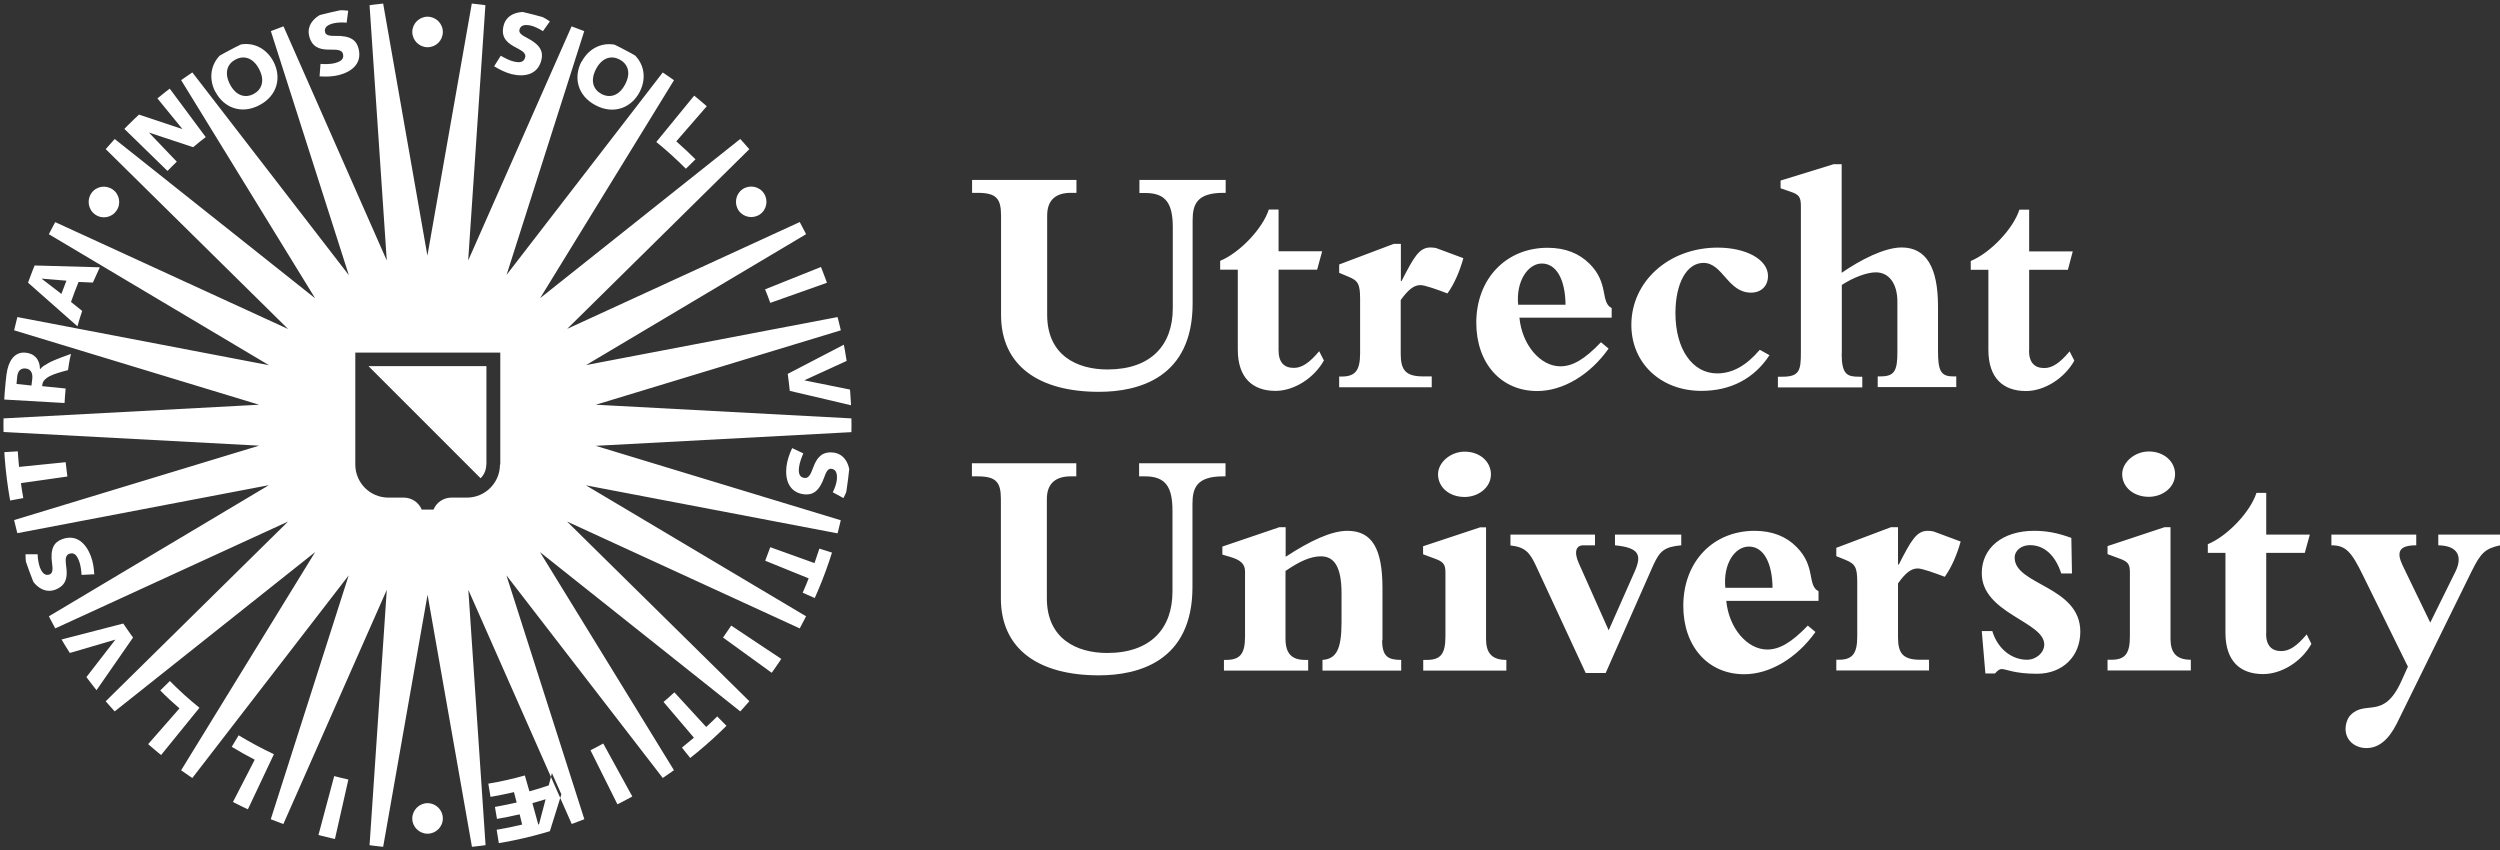
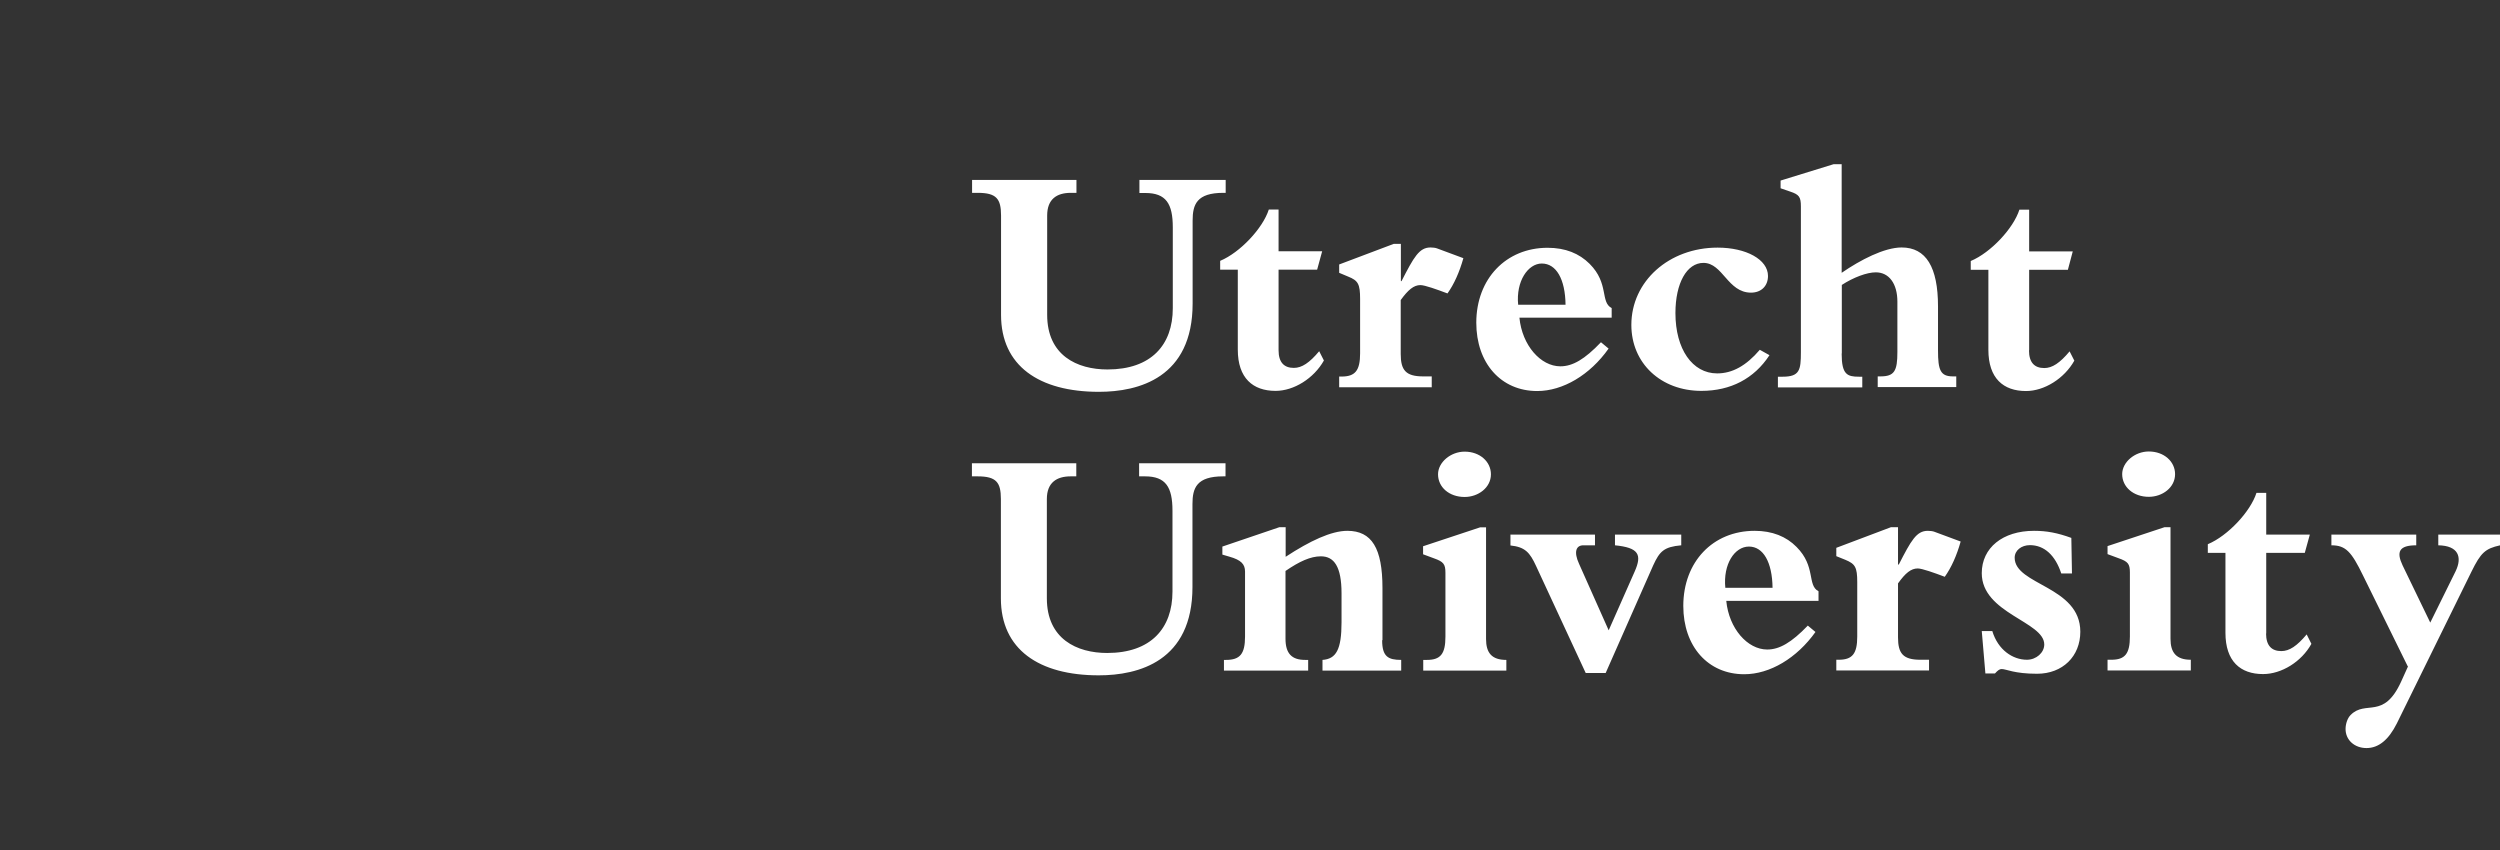
<svg xmlns="http://www.w3.org/2000/svg" id="a" viewBox="0 0 158.81 54.02">
  <rect x="0" y="0" width="158.81" height="54.02" fill="#333333" stroke="none" />
  <defs>
    <style>.c{fill:none;}.d{fill:#fff;}.e{clip-path:url(#b);}</style>
    <clipPath id="b">
      <path class="c" d="M27.16,53.94c14.88,0,26.93-12.06,26.93-26.93S42.03,.08,27.16,.08,.22,12.14,.22,27.01s12.06,26.93,26.93,26.93Z" />
    </clipPath>
  </defs>
  <g class="e">
-     <path class="d" d="M45,6.63l-2.04,2.35c.42,.37,.83,.75,1.22,1.14l-.61,.6c-.6-.6-1.22-1.17-1.88-1.7l2.51-3.07m8.1,10.95l-3.7,1.48c.12,.28,.23,.58,.33,.86l3.75-1.33m1.48,6.87l-3.07-.62h0l2.84-1.3-.18-1.04-3.71,1.93c.05,.36,.09,.72,.13,1.08l4.05,.95m-1.22,9.37l-.95-.3c-.1,.31-.2,.61-.31,.92l-2.81-1.01c-.1,.28-.21,.58-.32,.86l2.76,1.12c-.12,.31-.25,.61-.38,.91l.92,.41m-2.14,3.89l-3.32-2.21c-.17,.25-.35,.52-.52,.76l3.22,2.33m-2.89,3.39l-.7-.71c-.23,.23-.46,.45-.7,.67l-2.02-2.2c-.22,.2-.46,.42-.69,.61l1.93,2.27c-.25,.21-.51,.42-.76,.63l.62,.78m-3.7,2.46l-1.92-3.5c-.26,.15-.54,.29-.81,.43l1.78,3.57m-7.58,2.47l-.16-.99c.52-.09,1.04-.19,1.62-.33l-.16-.65c-.52,.12-.98,.21-1.44,.29l-.13-.76c.44-.08,.88-.17,1.38-.28l-.17-.66c-.53,.12-1.01,.22-1.49,.3l-.14-.84c.78-.13,1.55-.3,2.32-.52l.29,1.01c.42-.12,.83-.24,1.23-.38l.2-.78,.6,1.35-.78,2.5m-.64-.6l.42-1.59c-.28,.09-.57,.17-.84,.25l.37,1.35h.05Zm-12.99,1.05l.88-3.89c-.3-.07-.61-.14-.9-.22l-1.03,3.85m-4.5-1.64l1.7-3.6c-.77-.36-1.51-.76-2.24-1.2l-.44,.73c.48,.29,.96,.56,1.46,.82l-1.43,2.78m-4.58-3l2.5-3.08c-.66-.53-1.29-1.1-1.88-1.7l-.61,.6c.39,.4,.8,.78,1.22,1.14l-2.05,2.34m-5.02-5.83l3-.88h0l-1.91,2.47,.65,.83,2.38-3.43c-.21-.29-.42-.59-.62-.89l-4.03,1.04M.5,31.82l.98-.18c-.06-.32-.11-.64-.15-.95l2.95-.42c-.04-.3-.08-.62-.11-.91l-2.96,.3c-.03-.33-.06-.66-.08-.99l-.99,.06m-.05-3.36l4.01,.23c.02-.31,.04-.61,.07-.92l-1.49-.15s0-.1,.02-.15c.05-.27,.37-.47,.72-.6,.28-.11,.9-.27,.9-.27,.05-.35,.1-.68,.19-1.03,0,0-1.05,.36-1.43,.58-.24,.14-.38,.21-.52,.38h-.02c-.01-.62-.37-1-.95-1.04-.7-.05-1.07,.58-1.17,1.35H.24m1.4-.34c.39,.04,.44,.41,.41,.65-.02,.14-.03,.3-.05,.43l-.95-.1c.02-.16,.02-.3,.04-.45,.04-.4,.24-.57,.56-.53Zm.02-5.56l3.26,2.88c.09-.33,.19-.66,.3-.98l-.71-.57c.15-.43,.31-.85,.48-1.27l.91,.04c.14-.32,.29-.65,.44-.97l-4.3-.12m.62,.84l1.56,.13c-.11,.28-.22,.56-.32,.84l-1.25-.96h0ZM7.79,8.08l2.85,2.78c.19-.2,.39-.39,.59-.59l-1.77-1.85,2.81,.93c.26-.22,.53-.44,.8-.64l-2.37-3.19-.79,.62,1.68,2.06-2.91-.97m22.71-3.02c.34,.21,.72,.4,1.11,.5,.83,.2,1.66,.03,1.89-.89,.13-.53-.04-.97-.94-1.43-.41-.2-.49-.35-.45-.51,.06-.24,.27-.36,.74-.25,.2,.05,.53,.2,.75,.35l.44-.62c-.35-.24-.71-.43-1.13-.54-.71-.17-1.61,0-1.81,.81-.18,.73,.21,1.06,.62,1.3,.41,.24,.84,.38,.75,.72-.09,.35-.42,.33-.72,.26-.27-.06-.62-.25-.83-.37l-.42,.67Zm5.55-.3c-.52,.99-.27,2.17,.9,2.78,1.16,.61,2.27,.15,2.79-.84,.52-.99,.27-2.16-.89-2.77-1.16-.61-2.27-.15-2.79,.84Zm.92,.48c.39-.75,.99-.88,1.5-.61,.51,.27,.75,.83,.35,1.58-.39,.75-.99,.88-1.5,.61-.51-.27-.74-.83-.35-1.58Zm12.46,24.08c-.17,.36-.31,.76-.36,1.16-.1,.85,.17,1.65,1.11,1.77,.54,.06,.96-.15,1.3-1.11,.15-.44,.29-.53,.45-.51,.24,.03,.39,.23,.34,.7-.02,.21-.13,.55-.26,.79l.68,.37c.2-.38,.34-.76,.39-1.19,.09-.72-.2-1.6-1.02-1.7-.74-.09-1.03,.34-1.22,.77-.19,.43-.27,.88-.63,.84-.36-.04-.38-.38-.34-.69,.03-.27,.17-.64,.27-.87l-.72-.34ZM5.99,36.5c-.02-.4-.08-.82-.23-1.2-.31-.8-.92-1.38-1.81-1.05-.51,.19-.78,.58-.64,1.58,.07,.45-.01,.6-.16,.66-.23,.09-.46-.02-.62-.46-.07-.2-.14-.55-.14-.82h-.77c0,.41,.05,.82,.2,1.22,.26,.68,.92,1.32,1.69,1.03,.7-.27,.75-.78,.72-1.25-.04-.47-.17-.9,.17-1.03,.34-.13,.51,.16,.62,.45,.1,.25,.15,.65,.16,.89l.79-.04ZM13.69,5.84c.52,.99,1.63,1.45,2.79,.84,1.16-.61,1.41-1.78,.89-2.77-.52-.99-1.63-1.45-2.79-.84-1.16,.61-1.42,1.78-.9,2.77Zm.92-.48c-.39-.75-.16-1.31,.35-1.58,.51-.27,1.11-.14,1.5,.61,.39,.75,.16,1.31-.35,1.58-.51,.27-1.11,.14-1.5-.61Zm5.69-.51c.4,.03,.83,.02,1.22-.08,.83-.21,1.49-.74,1.26-1.67-.13-.53-.49-.85-1.5-.82-.46,.01-.6-.09-.63-.24-.06-.24,.07-.45,.54-.56,.2-.05,.56-.07,.83-.04l.1-.76c-.42-.05-.83-.05-1.25,.05-.71,.18-1.43,.75-1.23,1.56,.18,.72,.68,.84,1.15,.86,.47,.02,.92-.06,1,.29,.09,.35-.22,.49-.52,.57-.27,.07-.66,.07-.91,.05l-.06,.79Zm6.86-1.85c.54,0,.97-.43,.97-.97s-.44-.97-.97-.97-.97,.44-.97,.97,.44,.97,.97,.97Zm19.76,10.37c.3,.44,.91,.55,1.35,.25,.44-.3,.55-.91,.25-1.35-.3-.44-.91-.55-1.35-.25-.44,.3-.55,.91-.25,1.35ZM26.19,51.99c0,.54,.44,.97,.97,.97s.97-.43,.97-.97-.44-.97-.97-.97-.97,.44-.97,.97ZM7.4,13.38c.31-.44,.19-1.05-.25-1.35-.44-.3-1.05-.2-1.35,.25-.3,.44-.19,1.05,.25,1.35,.44,.31,1.05,.2,1.35-.25ZM30.9,29.51v-6.25h-7.49l7.12,7.12c.22-.22,.36-.53,.36-.87Zm23.41-2.92l-16.46-.88,15.77-4.79-.2-.82-16.19,3.09,14.17-8.43-.39-.75-14.98,6.88,11.74-11.58-.56-.63-12.9,10.26,8.63-14.05-.69-.48-10.07,13.05L37.18,1.77l-.78-.3-6.66,15.08L30.85,.1l-.84-.1-2.86,16.24L24.3,0l-.84,.1,1.11,16.45L17.92,1.47l-.78,.3,5.02,15.71L12.08,4.42l-.69,.48,8.63,14.05L7.11,8.69l-.55,.63,11.74,11.58L3.31,14.02l-.39,.75,14.17,8.43L.89,20.1l-.2,.82,15.77,4.79L0,26.59v.84l16.46,.88L.69,33.1l.2,.81,16.19-3.09L2.92,39.26l.39,.75,14.99-6.88-11.74,11.57,.55,.63,12.91-10.26-8.63,14.05,.69,.48,10.07-13.05-5.02,15.71,.78,.29,6.66-15.08-1.11,16.45,.84,.1,2.86-16.24,2.86,16.24,.84-.1-1.11-16.45,6.66,15.08,.78-.29-5.02-15.71,10.07,13.05,.69-.48-8.63-14.05,12.9,10.26,.56-.63-11.74-11.57,14.98,6.88,.39-.75-14.17-8.43,16.19,3.09,.2-.81-15.77-4.79,16.46-.88v-.84Zm-22.55,2.92c0,1.16-.94,2.1-2.1,2.1h-.98c-.51,0-.96,.31-1.14,.76h-.75c-.19-.45-.63-.76-1.14-.76h-.98c-1.16,0-2.1-.94-2.1-2.1v-7.11h9.21v7.11Z" />
-   </g>
+     </g>
  <g>
    <path class="d" d="M72.37,11.43h5.49v.82h-.15c-1.69,0-1.95,.74-1.95,1.76v5.27c0,4.72-3.43,5.61-5.95,5.61-3.81,0-6.22-1.65-6.22-4.89v-6.31c0-1.06-.29-1.44-1.48-1.44h-.36v-.82h6.63v.82h-.36c-.89,0-1.5,.4-1.5,1.44v6.31c0,2.58,1.9,3.47,3.83,3.47,2.78,0,4.15-1.56,4.15-3.89v-5.14c0-1.5-.43-2.18-1.74-2.18h-.38v-.82Zm8.85,10.82c0,.78,.36,1.12,.97,1.12,.51,0,.99-.32,1.61-1.06l.3,.59c-.64,1.14-1.91,1.93-3.07,1.93-1.44,0-2.4-.81-2.4-2.62v-5.08h-1.12v-.56c1.27-.53,2.71-2.07,3.09-3.26h.62v2.65h2.77l-.32,1.17h-2.45v5.12Zm9.74,2.35h-5.89v-.68h.15c.87,0,1.18-.38,1.18-1.48v-3.45c0-.95-.13-1.17-.76-1.42l-.57-.24v-.53l3.47-1.31h.45v2.37h.04c.78-1.52,1.12-2.14,1.84-2.14,.15,0,.32,.02,.42,.06l1.67,.62c-.25,.89-.59,1.65-1.01,2.24-.66-.25-1.44-.53-1.72-.53-.42,0-.78,.3-1.25,.95v3.43c0,1.02,.32,1.42,1.42,1.42h.55v.68Zm11.22-2.45c-1.18,1.67-2.9,2.69-4.53,2.69-2.31,0-3.87-1.78-3.87-4.34,0-2.79,1.89-4.76,4.53-4.76,1.13,0,2.01,.36,2.67,1.02,1.25,1.25,.66,2.43,1.4,2.81v.61h-5.86c.17,1.76,1.35,3.09,2.6,3.09,.78,0,1.54-.44,2.58-1.53l.48,.4Zm-2.73-2.79c-.02-1.63-.59-2.62-1.51-2.62-.87,0-1.65,1.12-1.5,2.62h3.01Zm12.95,3.21c-.97,1.48-2.46,2.26-4.32,2.26-2.58,0-4.45-1.76-4.45-4.19,0-2.77,2.39-4.91,5.48-4.91,1.82,0,3.2,.76,3.2,1.8,0,.63-.42,1.06-1.08,1.06-1.48,0-1.79-1.89-3.02-1.89-1.06,0-1.78,1.29-1.78,3.19,0,2.29,1.08,3.83,2.65,3.83,.96,0,1.84-.48,2.71-1.5l.61,.34Zm4.59-.1c0,1.33,.36,1.46,1.1,1.46h.21v.68h-5.36v-.68h.3c1.08,0,1.16-.42,1.16-1.55V13.12c0-.61-.11-.76-.68-.95l-.61-.21v-.49l3.37-1.04h.51v6.9c1.19-.82,2.71-1.61,3.81-1.61,1.55,0,2.31,1.25,2.31,3.74v2.8c0,1.25,.15,1.65,.95,1.65h.21v.68h-4.99v-.68h.17c.89,0,1.08-.34,1.08-1.55v-3.2c0-1.14-.53-1.86-1.37-1.86-.57,0-1.42,.32-2.16,.8v4.34Zm11.9-.21c0,.78,.36,1.12,.97,1.12,.51,0,.99-.32,1.61-1.06l.3,.59c-.64,1.14-1.91,1.93-3.07,1.93-1.44,0-2.39-.81-2.39-2.62v-5.08h-1.12v-.56c1.27-.53,2.71-2.07,3.09-3.26h.62v2.65h2.77l-.31,1.17h-2.46v5.12Z" />
    <path class="d" d="M72.37,29.43h5.48v.83h-.15c-1.69,0-1.95,.74-1.95,1.76v5.27c0,4.72-3.43,5.61-5.95,5.61-3.81,0-6.22-1.65-6.22-4.89v-6.31c0-1.06-.29-1.44-1.48-1.44h-.36v-.83h6.63v.83h-.36c-.89,0-1.51,.4-1.51,1.44v6.31c0,2.58,1.91,3.47,3.83,3.47,2.78,0,4.15-1.57,4.15-3.9v-5.14c0-1.5-.43-2.18-1.74-2.18h-.38v-.83Zm15.43,11.24c0,1.04,.38,1.25,1.21,1.25v.68h-5v-.68c.87-.06,1.21-.66,1.21-2.39v-1.84c0-1.69-.47-2.35-1.31-2.35-.66,0-1.36,.32-2.25,.93v4.3c0,.95,.4,1.35,1.25,1.35h.19v.68h-5.35v-.68h.13c.89,0,1.21-.38,1.21-1.48v-4.13c0-.47-.25-.74-1-.95l-.44-.13v-.51l3.62-1.23h.4v1.88c1.54-1.01,2.9-1.65,3.92-1.65,1.55,0,2.23,1.1,2.23,3.64v3.31Zm7.9,1.93h-5.29v-.68h.23c.87,0,1.18-.38,1.18-1.48v-4.06c0-.55-.13-.7-.72-.91l-.7-.26v-.51l3.62-1.2h.38v7.09c0,.87,.35,1.33,1.29,1.33v.68Zm-.99-12.47c0,.85-.81,1.44-1.67,1.44-.98,0-1.69-.62-1.69-1.44,0-.76,.8-1.44,1.69-1.44,.97,0,1.67,.64,1.67,1.44Zm1.23,3.83h5.38v.68h-.74c-.45,0-.63,.4-.27,1.18l1.88,4.22,1.65-3.73c.49-1.1,.24-1.52-1.25-1.67v-.68h4.21v.68c-1.1,.1-1.37,.38-1.78,1.27l-3.02,6.84h-1.27l-3.15-6.79c-.4-.87-.7-1.21-1.63-1.31v-.68Zm19.39,6.18c-1.19,1.67-2.9,2.69-4.53,2.69-2.31,0-3.87-1.78-3.87-4.34,0-2.8,1.88-4.77,4.53-4.77,1.12,0,2.01,.36,2.66,1.02,1.25,1.25,.66,2.43,1.4,2.82v.61h-5.86c.17,1.76,1.35,3.09,2.6,3.09,.78,0,1.54-.44,2.58-1.52l.49,.41Zm-2.73-2.8c-.02-1.63-.59-2.62-1.5-2.62s-1.65,1.12-1.5,2.62h3.01Zm9.93,5.25h-5.88v-.68h.15c.87,0,1.18-.38,1.18-1.48v-3.45c0-.95-.13-1.16-.76-1.42l-.57-.23v-.53l3.47-1.31h.45v2.37h.05c.78-1.52,1.12-2.14,1.84-2.14,.15,0,.32,.02,.42,.06l1.67,.62c-.25,.89-.59,1.65-1.01,2.24-.66-.25-1.44-.53-1.72-.53-.42,0-.78,.29-1.25,.95v3.43c0,1.02,.32,1.42,1.42,1.42h.55v.68Zm3.35-2.5h.68c.36,1.19,1.29,1.82,2.2,1.82,.59,0,1.1-.45,1.1-.97,0-1.46-3.97-1.97-3.97-4.53,0-1.61,1.33-2.69,3.32-2.69,.81,0,1.49,.13,2.37,.45l.04,2.26h-.68c-.38-1.16-1.08-1.8-1.99-1.8-.55,0-.97,.34-.97,.8,0,1.74,4.17,1.8,4.17,4.7,0,1.56-1.12,2.67-2.75,2.67-1.46,0-1.95-.3-2.25-.3-.13,0-.25,.09-.42,.28h-.61l-.23-2.69Zm13.29,2.5h-5.29v-.68h.24c.87,0,1.18-.38,1.18-1.48v-4.06c0-.55-.12-.7-.72-.91l-.7-.26v-.51l3.62-1.2h.38v7.09c0,.87,.36,1.33,1.29,1.33v.68Zm-1-12.47c0,.85-.8,1.44-1.67,1.44-.97,0-1.69-.62-1.69-1.44,0-.76,.8-1.44,1.69-1.44,.97,0,1.67,.64,1.67,1.44Zm5.78,10.12c0,.78,.36,1.12,.97,1.12,.51,0,.99-.32,1.61-1.06l.3,.6c-.63,1.14-1.9,1.92-3.07,1.92-1.44,0-2.39-.81-2.39-2.62v-5.08h-1.12v-.55c1.27-.53,2.71-2.07,3.09-3.26h.62v2.65h2.77l-.32,1.16h-2.45v5.13Zm9,2.13l-.42,.93c-1.12,2.45-2.24,1.14-3.21,2.12-.19,.19-.32,.55-.32,.89,0,.7,.57,1.21,1.33,1.21s1.4-.51,1.93-1.57l4.74-9.64c.59-1.2,.87-1.46,1.82-1.67v-.68h-3.93v.68c1.27,.02,1.54,.74,1.1,1.65l-1.61,3.26-1.76-3.64c-.4-.85-.23-1.27,.87-1.27v-.68h-5.39v.68c.91,0,1.27,.4,2.01,1.92l2.86,5.81Z" />
  </g>
</svg>